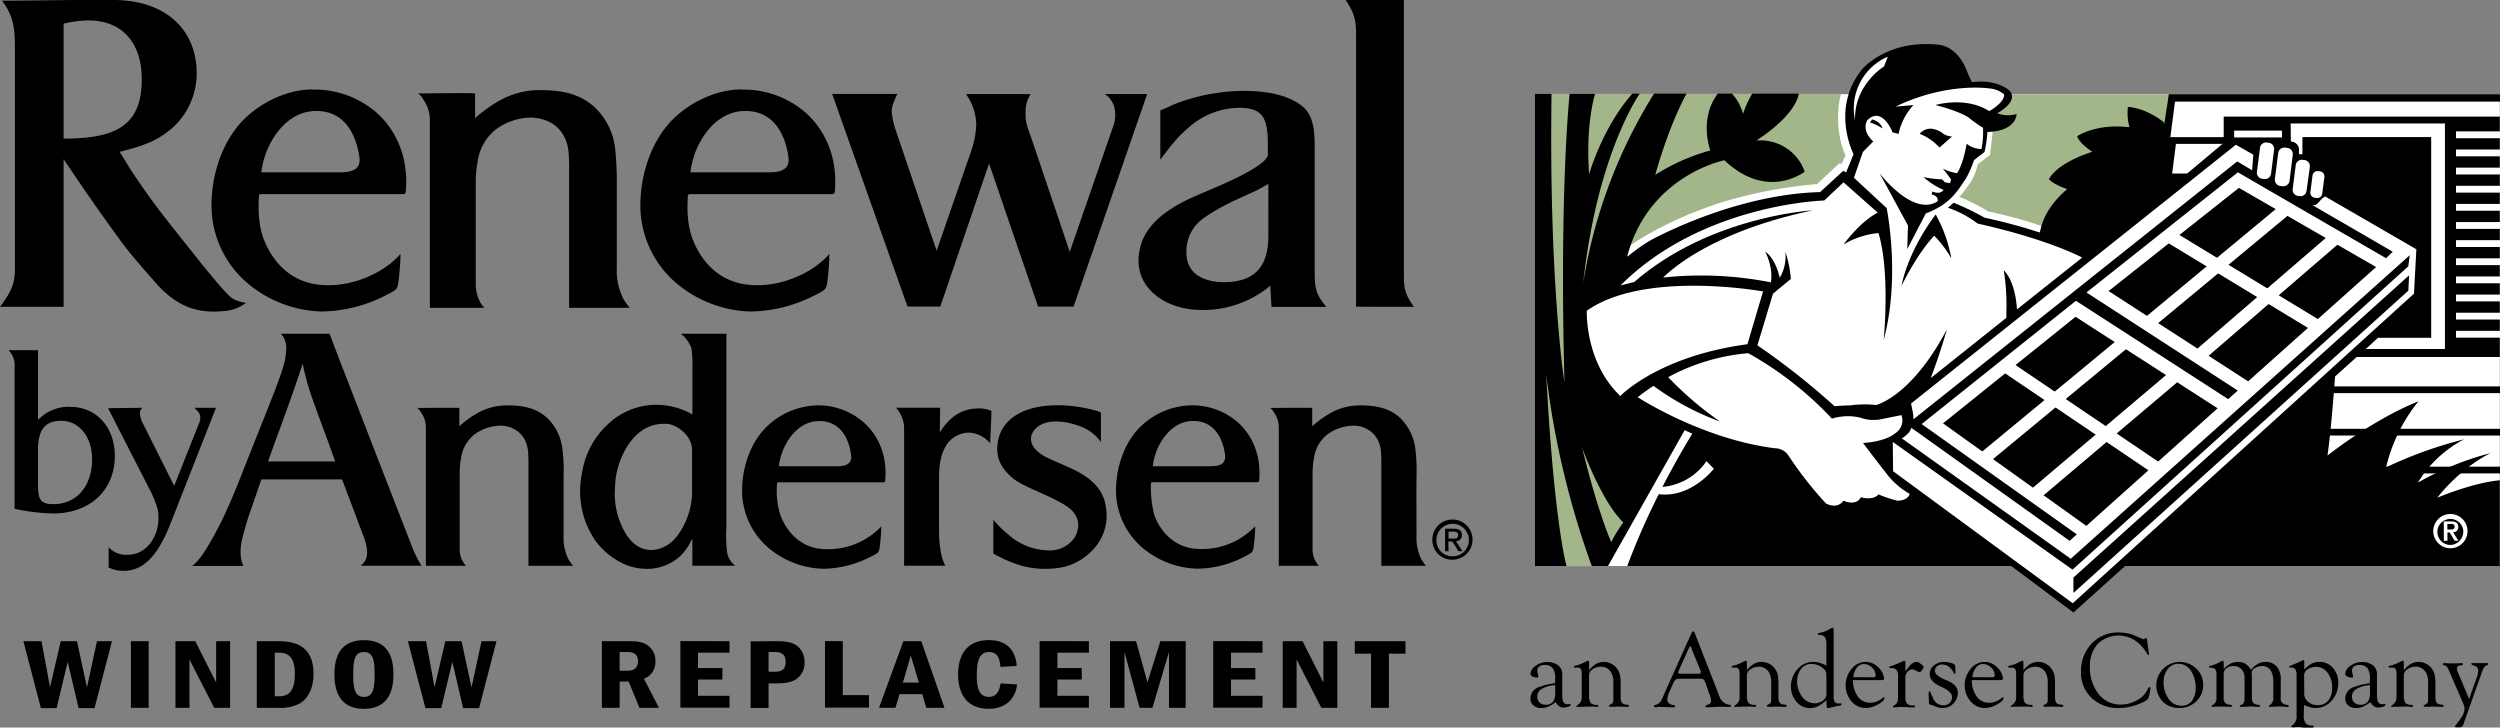
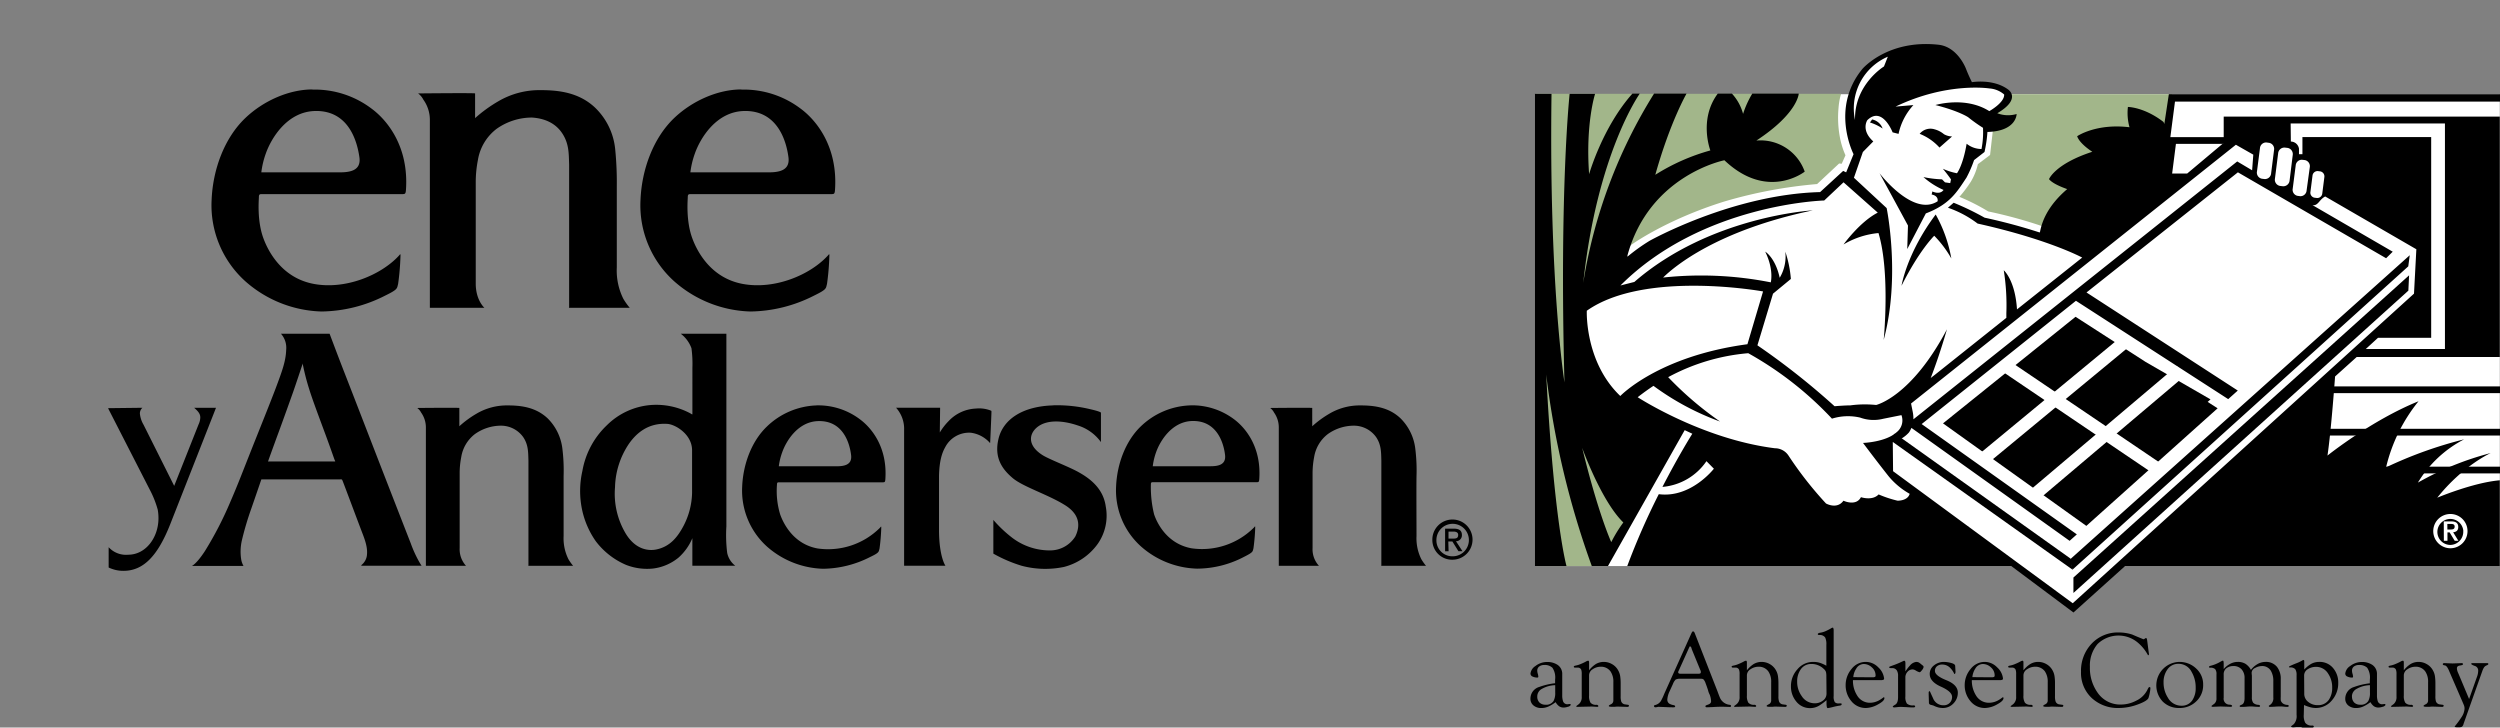
<svg xmlns="http://www.w3.org/2000/svg" id="ON_Artwork" data-name="ON / Artwork" viewBox="0 0 615.72 179.18">
  <rect x="0" y="0" width="615.72" height="179.18" fill="#808080" stroke="none" />
  <defs>
    <style>.cls-1{fill:#fff}.cls-2{fill:#a2b68a}</style>
  </defs>
  <path d="M615.67 139.41h-93.58l-11.87 10.35-13.29-10.35H378.02V23.2h78.23c.81-3 4.62-9.3 13.37-11s11.79 1.73 11.79 1.73l3.31 7.17a13.69 13.69 0 0 1 9.95 2.1h121Z" class="cls-1" />
-   <path d="m10.22 157.92 2.1 11.35 2.64-11.35h4l2.46 11.38 2.46-11.38h3.69l-4.29 16.49h-3.91l-2.7-11.4-2.73 11.4h-3.87l-4.31-16.49ZM36.61 157.92v16.4h-4.37v-16.4ZM48.1 157.92l5.13 10.18v-10.18h3.44v16.4h-3.92l-6.08-11.88v11.88h-3.46v-16.4ZM63.24 157.92h4.71c3.06 0 9.27 0 9.27 8.09 0 3.07-1.11 5.82-3.27 7.17a9.88 9.88 0 0 1-5.46 1.14h-5.25Zm4.43 13.57h.75c1.74 0 4.2-.17 4.2-5.53 0-5-2.43-5.21-4.2-5.21h-.75ZM96.89 166.13c0 3-.66 8.44-7.26 8.44-6.42 0-7.26-5.15-7.26-8.44s.76-8.46 7.26-8.46 7.26 5.04 7.26 8.46Zm-9.9 0c0 3.52.42 5.51 2.64 5.51s2.64-2 2.64-5.51-.36-5.53-2.64-5.53-2.64 1.96-2.64 5.53ZM104.93 157.92l2.1 11.35 2.64-11.35h4l2.46 11.38 2.46-11.38h3.69l-4.29 16.49h-3.92l-2.67-11.4-2.73 11.4h-3.89l-4.32-16.49ZM154.5 157.92c2 0 3.95 0 5.48 1.4a4.68 4.68 0 0 1 1.44 3.57 4.31 4.31 0 0 1-2.82 4.27l3.69 7.16h-4.8l-2.67-6.47h-2.21v6.47h-4.38v-16.4Zm-1.89 2.66v4.62h1.94c1.89 0 2.58-1 2.58-2.37 0-2.25-2-2.25-2.75-2.25ZM179.67 157.92v2.83h-7.76v3.78h6v2.83h-6v4h7.76v2.93h-12.1v-16.4ZM190.67 157.92c2.1 0 4.29 0 5.79 1.25a5 5 0 0 1 1.68 3.89 4.77 4.77 0 0 1-2.1 4.25c-1.5 1-4 1-5.19 1h-1.56v6.05h-4.42v-16.4Zm-1.38 2.66v4.86h1.38c1.53 0 2.82-.27 2.82-2.45 0-2.41-1.86-2.41-2.82-2.41ZM207.57 157.92v13.28h6.45v3.08h-10.83v-16.4ZM226.91 157.92l5.7 16.4h-4.47l-1-3.37h-5.6l-1 3.37h-4.05l6-16.4Zm-.6 10.2-2-6.69-1.94 6.69ZM250.49 168.56c-.33 3.32-2.61 6-7 6-6.08 0-7.53-4.7-7.53-8.44 0-3 .91-8.46 7.59-8.46 3 0 4.53 1.13 5.43 2.22a7.24 7.24 0 0 1 1.41 4.13l-4 .24c-.12-1.3-.3-3.66-2.82-3.66s-3 2.48-3 5.8c0 2.75.39 5.24 3 5.24 2.37 0 2.7-2.41 2.85-3.3ZM268.18 157.92v2.83h-7.76v3.78h6v2.83h-6v4h7.76v2.93h-12.14v-16.4ZM279.79 157.92l2.82 10.13 3.18-10.13h6.23v16.4h-4.11v-13.74l-4.08 13.74h-3.16l-3.72-13.74v13.74h-3.57v-16.4ZM310.94 157.92v2.83h-7.76v3.78h6v2.83h-6v4h7.76v2.93H298.8v-16.4ZM320.81 157.92l5.13 10.18v-10.18h3.42v16.4h-3.93l-6.09-11.88v11.88h-3.42v-16.4ZM346.15 157.92v3.07h-4.08v13.33h-4.4v-13.33h-4v-3.07ZM15.67 34.14c13.44 0 19.24-3.54 19.24-14.71 0-8.5-4.48-14.4-13.18-14.4a27.15 27.15 0 0 0-6.06.8Zm-12 31.62V11.5C3.67 6.58 3.15 3.74.51.16 3.43.2 17.67 0 17.67 0h9.84C41.1-.13 48.44 7.61 48.44 18a18.09 18.09 0 0 1-6.19 13.69c-3.43 2.79-5.67 3.86-12.78 5.71l2.63 4.26c5.8 8.78 8.33 11.7 17.82 23.66 2.11 2.53 4 4.91 5.8 6.78 1.45 1.6 2.24 2 4.88 2.52-2.19 1.4-3.27 1.93-7 2.1-6.18.27-10.54-2-14.76-6.49-2.76-3.18-7-7.84-9.78-11.82-4.65-6.41-7.02-9.74-13.39-19.21v36.36H0c2.89-3.85 3.69-5.71 3.69-9.83M221 23.13c-1 2.16-1.38 3.17-1.38 4.31a19.28 19.28 0 0 0 .88 4.31l10.18 30 8.51-24.55a23 23 0 0 0 1.25-6.34 13.36 13.36 0 0 0-2.54-7.7h15.94a8 8 0 0 0-1.26 4.44c0 1.93 0 2.59 1.36 6.22l9.53 28.21 10.7-30.94a8 8 0 0 0 .48-3.28 5.82 5.82 0 0 0-2.53-4.65h10.41L264.4 75.52h-8.73l-12.08-35.26-12 35.23h-8.09l-18.55-52.36ZM312.38 45.3l-2.62 1.46-5.09 2.35c-4 1.79-8.69 4.55-10.09 6.29a10 10 0 0 0-2.35 7.33c.13 4.37 3.85 6.76 9.2 6.76 7.47 0 10.95-3.72 10.95-11.36Zm-.13-10c0-6.29-1.36-8.75-7-8.75a19 19 0 0 0-12.2 4.6c-2.49 2.12-3.67 3.35-7.28 8.18V27.2c1.62-.66 2.8-1.23 3.55-1.57a48 48 0 0 1 16.93-3.25c5.46 0 9.95.9 13.06 2.8 3.35 1.91 4.48 4.72 4.48 10.66V66.7c0 4.25.28 5.85 2.89 8.88h-13.53l-.29-5.28a12.16 12.16 0 0 1-1.9 1.51 25.73 25.73 0 0 1-15 4.53c-8.84 0-15.55-5.17-15.55-12 0-6 3.35-11.46 14.05-16.07l6.72-2.91c5.84-2.58 10.76-5.38 11.07-7.12ZM333.99 75.55V9.11c0-4.16-.33-5.74-2.57-9.11h14.34v67.43c0 4 .34 5 2.45 8.13ZM9.36 110.88V119c0 4 .45 5.16 3.82 5.16 5.71 0 9.5-4.43 9.5-11.09 0-5.47-3.18-9.43-7.58-9.43-4.21 0-5.74 2.44-5.74 7.24m0-24.63v17.11c.55-.44 1-.87 1.44-1.19a10.29 10.29 0 0 1 6.48-1.97c6.44 0 11 5 11 12.09 0 8.43-6.14 14.17-15.18 14.17a48.83 48.83 0 0 1-9.51-1.15V90.52a5.35 5.35 0 0 0-1.49-4.27Z" />
  <path d="M35.08 100.43a1.85 1.85 0 0 0-.62 1.52 6.76 6.76 0 0 0 .89 2.65l7.55 15.07 6-15.13a4.31 4.31 0 0 0 .43-1.7c0-.77-.31-1.37-1.52-2.41h5.39L41.89 129.2c-3.11 7.83-6.63 11.39-11.49 11.39a8.27 8.27 0 0 1-3.64-.82v-5a5.78 5.78 0 0 0 4.82 1.85c4.31 0 7.45-4.22 7.45-9a11.86 11.86 0 0 0-.18-2.09 24.44 24.44 0 0 0-2-5l-10.24-20ZM357.77 132.65c.73 0 1.36 0 1.36-.91 0-.68-.62-.82-1.21-.82h-1.17v1.73Zm-1 3.12h-.86v-5.57h2.14c1.35 0 2 .48 2 1.58a1.45 1.45 0 0 1-1.46 1.52l1.6 2.45h-1l-1.49-2.4h-1Zm1 1.24a4 4 0 1 0-4-4 3.92 3.92 0 0 0 4 4m-5-4a4.95 4.95 0 1 1 5 4.84 4.85 4.85 0 0 1-5-4.84M66.13 113.66h16.18c.31 0 .29 0 .14-.31s-.79-2.28-2.3-6.36-3.27-8.75-4-11.16a56.65 56.65 0 0 1-1.57-6.08c0-.29 0-.28-.09 0s-1.78 5.34-2.3 6.81-2.28 6.4-3.44 9.55-2.63 7.2-2.67 7.36-.12.21.1.21m3-31.48h12s2.2 5.87 3.7 9.7 7.33 18.92 9.78 25.22 5.49 14.11 6.49 16.66a29.79 29.79 0 0 0 1.91 4.27c.5.9.77 1.28.77 1.28H89.07c-.15 0-.08-.17 0-.21a3.61 3.61 0 0 0 1.28-2.22c.17-1.38 0-2.73-1-5.32s-4.63-12.32-4.91-13-.15-.49-1.18-.51H64.62c-.27 0-.24-.05-.34.25s-1.67 4.89-2.41 7a74.46 74.46 0 0 0-2.33 7.9 12.43 12.43 0 0 0-.13 4.6 5 5 0 0 0 .56 1.56h-12.7s1.14-.48 3.22-3.69a86.69 86.69 0 0 0 6.18-11.95c1.87-4.31 2.86-6.95 4.91-12.13s5.25-13.09 6.54-16.57 2.27-6.06 2.36-8.84a5.21 5.21 0 0 0-1.28-4M102.79 100.48s10.34-.11 10.34 0v4.44c0 .17-.18.22 0 .06a24.72 24.72 0 0 1 4.15-3.05 14.68 14.68 0 0 1 7.73-2.08c3.31 0 6.95.43 9.88 3.2a12.58 12.58 0 0 1 3.63 7.56 44.09 44.09 0 0 1 .29 6.68v14.74a11.51 11.51 0 0 0 1.19 5.7 12.33 12.33 0 0 0 1.15 1.62h-11c-.11 0 0 0 0-.16v-25.76c-.07-2 0-3.86-1.28-5.76a6.72 6.72 0 0 0-5.47-2.83 11.08 11.08 0 0 0-6.41 2.05 8.87 8.87 0 0 0-3.39 5.67 20.48 20.48 0 0 0-.39 3.89v18.52a6.05 6.05 0 0 0 1.56 4.38h-9.88V105.2a6.32 6.32 0 0 0-1.18-3.6 3.24 3.24 0 0 0-.94-1.11M103.01 23.01s14-.15 14 0v6c0 .19-.23.29 0 .08a34.55 34.55 0 0 1 5.66-4.11 20 20 0 0 1 10.5-2.78c4.5 0 9.46.59 13.42 4.34a16.45 16.45 0 0 1 4.93 10.27 82 82 0 0 1 .39 9.07s0 15.31 0 20a15.57 15.57 0 0 0 1.62 7.73 16.91 16.91 0 0 0 1.56 2.19h-14.92c-.15 0 0 0 0-.2v-35c-.09-2.75 0-5.23-1.73-7.81s-4.45-3.64-7.43-3.84a15.09 15.09 0 0 0-8.7 2.78 12.09 12.09 0 0 0-4.61 7.7 28.48 28.48 0 0 0-.53 5.28v25.15c0 4.07 2.12 5.94 2.12 5.94h-13.42V29.43a8.5 8.5 0 0 0-1.6-4.88 4.43 4.43 0 0 0-1.28-1.53M312.86 100.48s10.34-.11 10.33 0 0 4.27 0 4.44-.18.22 0 .06a24.72 24.72 0 0 1 4.15-3.05 14.67 14.67 0 0 1 7.72-2.08c3.32 0 7 .43 9.89 3.2a12.58 12.58 0 0 1 3.63 7.56 42.78 42.78 0 0 1 .29 6.68c-.05 3.14 0 11.28 0 14.74a11.51 11.51 0 0 0 1.19 5.7 12.33 12.33 0 0 0 1.15 1.62h-11c-.11 0 0 0 0-.16v-25.76c-.06-2 0-3.86-1.28-5.76a6.72 6.72 0 0 0-5.47-2.83 11.08 11.08 0 0 0-6.41 2.05 8.91 8.91 0 0 0-3.39 5.67 21.48 21.48 0 0 0-.39 3.89v18.52a6 6 0 0 0 1.57 4.38h-9.89V105.2a6.32 6.32 0 0 0-1.17-3.6 3.24 3.24 0 0 0-.94-1.11M170.45 110.9c0-3.92-4.09-6.37-6.08-6.5-4.82-.32-7.73 2.41-9.48 4.91a20 20 0 0 0-3.42 10.7 19.15 19.15 0 0 0 2.6 11.34c2.56 4.27 5.94 4.29 7.46 4 3.42-.66 5.32-3 6.84-5.88a18.36 18.36 0 0 0 2.08-8.05Zm-2.78-28.7h11.23v47.42a35.33 35.33 0 0 0 .2 6.56 5.33 5.33 0 0 0 2 3.16h-10.58v-6.79a13.26 13.26 0 0 1-3.37 4.75 12.21 12.21 0 0 1-6.46 2.74 14.23 14.23 0 0 1-6.51-.92 18.46 18.46 0 0 1-7.43-5.8 21.16 21.16 0 0 1-3.36-7.64 22.31 22.31 0 0 1 .05-9.71 20.34 20.34 0 0 1 6-11.21 17.31 17.31 0 0 1 10.74-5 17.8 17.8 0 0 1 9.89 2.07c.59.43.46.09.46.09V90.61a28.69 28.69 0 0 0-.23-4.84 7.86 7.86 0 0 0-2.63-3.57M191.81 114.84h14.1c1.74 0 4-.19 3.71-2.72s-1.74-8.59-8.11-8.41c-5 .14-7.89 4.9-8.88 7.73a16.2 16.2 0 0 0-.82 3.4m9.27-15a17.05 17.05 0 0 1 10.74 3.45c3 2.23 6.73 7 6.24 14.64-.05.86-.17.86-.78.86h-25.47c-.35 0-.45.13-.45.56a19.91 19.91 0 0 0 .79 7.36c.91 2.53 3.44 7.32 9.22 8.37a18.09 18.09 0 0 0 15.35-5.09c.26-.29.35-.53.32.1a48.42 48.42 0 0 1-.42 5c-.23.82 0 1-2.33 2.1a26.09 26.09 0 0 1-11.57 2.89 21.79 21.79 0 0 1-13.8-5.45 18.56 18.56 0 0 1-6.13-14.78c.22-5.49 2.3-11.16 6.07-14.78a18.47 18.47 0 0 1 12.22-5.22M170.01 42.45h19.13c2.37 0 5.49-.26 5.05-3.69s-2.38-11.67-11-11.42c-6.79.2-10.71 6.66-12.06 10.49a21.25 21.25 0 0 0-1.1 4.62m12.58-20.38a23.17 23.17 0 0 1 14.58 4.69c4.06 3 9.14 9.53 8.47 19.89-.07 1.16-.22 1.16-1.06 1.16h-34.59c-.49 0-.62.18-.62.76s-.49 5.65 1.07 10c1.24 3.44 4.67 9.94 12.53 11.37s16.5-2.24 20.82-6.91c.37-.39.5-.72.45.13a62.72 62.72 0 0 1-.58 6.78c-.31 1.11 0 1.31-3.16 2.85a35.38 35.38 0 0 1-15.7 3.93 29.57 29.57 0 0 1-18.74-7.41 25.18 25.18 0 0 1-8.33-20.11c.31-7.46 3.13-15.16 8.24-20.08 4.56-4.36 10.89-7.09 16.6-7.09M64.38 42.45h19.14c2.36 0 5.48-.26 5-3.69s-2.38-11.67-11-11.42c-6.79.2-10.71 6.66-12.06 10.49a21.25 21.25 0 0 0-1.1 4.62m12.58-20.38a23.17 23.17 0 0 1 14.58 4.69c4.06 3 9.15 9.53 8.47 19.89-.07 1.16-.22 1.16-1.06 1.16H64.38c-.49 0-.62.18-.62.76s-.49 5.65 1.07 10c1.24 3.44 4.68 9.94 12.53 11.37s16.49-2.24 20.83-6.91c.36-.39.49-.72.44.13a62.72 62.72 0 0 1-.58 6.78c-.31 1.11 0 1.31-3.16 2.85a35.34 35.34 0 0 1-15.7 3.93 29.55 29.55 0 0 1-18.73-7.41 25.19 25.19 0 0 1-8.34-20.11c.31-7.46 3.13-15.16 8.25-20.08 4.55-4.36 10.88-7.09 16.59-7.09M283.91 114.83H298c1.74 0 4-.19 3.72-2.73s-1.75-8.59-8.12-8.41c-5 .15-7.89 4.91-8.88 7.72a15.91 15.91 0 0 0-.81 3.42m9.27-15a17.14 17.14 0 0 1 10.74 3.42c3 2.23 6.73 7 6.23 14.65-.05.86-.16.86-.79.86h-25.45c-.36 0-.46.12-.46.55a27.77 27.77 0 0 0 .79 7.36c.86 2.56 3.44 7.32 9.23 8.37a18.07 18.07 0 0 0 15.34-5.09c.27-.29.36-.53.33.1a48.32 48.32 0 0 1-.43 5c-.23.82 0 .93-2.33 2.1a25 25 0 0 1-11.56 2.9 21.74 21.74 0 0 1-13.8-5.46 18.55 18.55 0 0 1-6.14-14.78c.23-5.49 2.31-11.16 6.07-14.78a18.44 18.44 0 0 1 12.23-5.19M220.72 100.42h10.82l-.08 6.1a14.86 14.86 0 0 1 2.26-2.9 9.77 9.77 0 0 1 6.68-3 7.82 7.82 0 0 1 3.7.53c.1.07.08.11.08.46s-.29 7.08-.31 7.31 0 .26-.21 0a7.62 7.62 0 0 0-4.52-2.34 6.62 6.62 0 0 0-6.35 3.57c-.75 1.32-1.46 3.33-1.52 7.14v13.58c.07 6.38 1.58 8.46 1.58 8.46h-10.18v-33.4a7.73 7.73 0 0 0-2-5.53M259.38 99.82a34.93 34.93 0 0 1 9 .93c3 .68 2.77.92 2.77.92v7.21a11.06 11.06 0 0 0-5.66-4.08c-3.55-1.22-7.51-1.54-9.94.33-2.1 1.62-2.61 4.49 1.12 6.9 1.49 1 6.45 2.86 8.87 4.2s6.15 3.77 6.79 8.49a12.11 12.11 0 0 1-2 9.27 14.74 14.74 0 0 1-8.28 5.64 22.59 22.59 0 0 1-10.4-.28 34.28 34.28 0 0 1-7-3v-8.3a31.39 31.39 0 0 0 4.8 4.51 15.3 15.3 0 0 0 9.28 3 7.31 7.31 0 0 0 6.11-3.44c.88-1.81 1.71-5-2.42-7.63s-10.43-4.57-13-6.74-4.64-5-3.49-9.72 5.86-8 13.58-8.19M383.01 167.32a4.26 4.26 0 0 0-.67-2.86 2.69 2.69 0 0 0-2-.68 2 2 0 0 0-1.24.36 1.25 1.25 0 0 0-.49 1.09 2.89 2.89 0 0 0 .13.72 2.89 2.89 0 0 1 .13.72c0 .14-.09.21-.26.21a2.79 2.79 0 0 1-1.12-.24.8.8 0 0 1-.55-.75 2.56 2.56 0 0 1 1.21-1.85 4.63 4.63 0 0 1 2.85-1 4.55 4.55 0 0 1 2.6.7 2.67 2.67 0 0 1 1.16 2.33v5.13a4.62 4.62 0 0 0 .18 1.45 1.11 1.11 0 0 0 1.1.8l.59-.07c.15 0 .22.08.22.26a1.1 1.1 0 0 1-.73.44 3.47 3.47 0 0 1-1 .18 1.92 1.92 0 0 1-1.14-.33 3.2 3.2 0 0 1-.85-1 8.77 8.77 0 0 1-1.73 1.06 4.28 4.28 0 0 1-1.79.39 2.92 2.92 0 0 1-1.91-.62 2.11 2.11 0 0 1-.77-1.74 3 3 0 0 1 2.19-2.84 16.74 16.74 0 0 1 3.88-.91Zm-4.4 4.25a2 2 0 0 0 .54 1.45 2 2 0 0 0 1.47.54 2.12 2.12 0 0 0 2-.91 4.12 4.12 0 0 0 .41-2.07v-1.83a7.06 7.06 0 0 0-3.44 1 2.11 2.11 0 0 0-.98 1.82ZM395.01 163.02a4 4 0 0 1 2 .54 3.85 3.85 0 0 1 1.49 1.48 4.13 4.13 0 0 1 .53 1.47 12.19 12.19 0 0 1 .12 1.83v3.11a4.22 4.22 0 0 0 .13 1.29 1.15 1.15 0 0 0 1 .75l.56.08c.22 0 .33.1.35.21s-.1.32-.29.32l-2.61-.08-.66.06h-.55c-.55 0-.83-.06-.85-.19s.19-.27.56-.45a1 1 0 0 0 .56-.94v-4.48a4.42 4.42 0 0 0-.7-2.66 2.87 2.87 0 0 0-2.49-1.15 3.41 3.41 0 0 0-1.87.6 1.78 1.78 0 0 0-.92 1.51v5a3.15 3.15 0 0 0 .36 1.75 1.75 1.75 0 0 0 1.5.51.5.5 0 0 1 .32.13l.11.14q0 .24-.3.24l-1.29-.08-3.58.08c-.19 0-.29-.06-.29-.18l.67-.51a2.2 2.2 0 0 0 .69-1.8v-5.56a3.09 3.09 0 0 0-.13-1.12.91.91 0 0 0-.94-.49h-.56c-.2 0-.31-.07-.32-.22s.16-.23.48-.29a5.81 5.81 0 0 0 1.24-.39 12.17 12.17 0 0 0 1.5-.73l.3-.08q.24 0 .24.42v1.94a7 7 0 0 1 1.58-1.48 3.8 3.8 0 0 1 2.06-.58ZM420.67 169.98c-.25-.76-.45-1.31-.59-1.67a2.67 2.67 0 0 0-.55-1 1 1 0 0 0-.55-.14h-5.1a2.46 2.46 0 0 0-1.17.19 3 3 0 0 0-.68 1.08l-.83 1.82a5.59 5.59 0 0 0-.56 2 1.2 1.2 0 0 0 .43 1 2.93 2.93 0 0 0 1.09.4c.27.05.41.16.41.32s-.13.22-.38.22c-.43 0-1.14 0-2.14-.06l-1.61-.06-.62.12q-.45 0-.45-.27t.21-.27a2.36 2.36 0 0 0 1.47-1 14.32 14.32 0 0 0 .84-1.79l6.73-15c.14-.26.26-.38.35-.38s.29.12.4.38l5.63 14.4c.36 1 .59 1.54.67 1.72a2.94 2.94 0 0 0 2.28 1.59c.25 0 .38.13.38.29s-.09.24-.27.24l-1.74-.05c-.47 0-1.22 0-2.27.07l-1.67.07c-.24 0-.35-.09-.35-.27s.23-.24.69-.41.7-.43.7-.8a4.94 4.94 0 0 0-.35-1.65 4.13 4.13 0 0 1-.4-1.09Zm-4-10.07c-.05-.2-.1-.34-.13-.43s-.19-.29-.3-.29-.1.07-.2.24l-2.56 5.68a.94.94 0 0 0-.16.48c0 .24.22.35.65.35h4.26c.43 0 .65-.1.65-.29a1.28 1.28 0 0 0 0-.33q0-.1-.09-.24ZM433.88 163.02a4.09 4.09 0 0 1 2 .54 3.92 3.92 0 0 1 1.49 1.48 4.11 4.11 0 0 1 .52 1.47 12.19 12.19 0 0 1 .12 1.83v3.11a3.85 3.85 0 0 0 .14 1.29 1.13 1.13 0 0 0 1 .75l.57.08c.21 0 .32.1.34.21s-.1.32-.29.32l-2.61-.08-.65.06h-.55c-.56 0-.84-.06-.86-.19s.19-.27.56-.45a1 1 0 0 0 .56-.94v-4.48a4.42 4.42 0 0 0-.7-2.66 2.85 2.85 0 0 0-2.49-1.15 3.41 3.41 0 0 0-1.87.6 1.78 1.78 0 0 0-.92 1.51v5a3.15 3.15 0 0 0 .36 1.75 1.78 1.78 0 0 0 1.5.51.55.55 0 0 1 .33.13l.1.14c0 .16-.1.24-.29.24l-1.3-.08-3.57.08q-.3 0-.3-.18c.23-.17.46-.34.67-.51a2.18 2.18 0 0 0 .7-1.8v-5.56a3 3 0 0 0-.14-1.12.89.89 0 0 0-.93-.49h-.57c-.19 0-.3-.07-.32-.22s.16-.23.48-.29a5.81 5.81 0 0 0 1.24-.39 12.29 12.29 0 0 0 1.51-.73l.29-.08q.24 0 .24.42v1.94a7 7 0 0 1 1.58-1.48 3.82 3.82 0 0 1 2.06-.58ZM445.87 174.4a4.25 4.25 0 0 1-3.45-1.6 5.71 5.71 0 0 1-1.33-3.79 6.11 6.11 0 0 1 1.6-4.18 5 5 0 0 1 3.93-1.81 5.44 5.44 0 0 1 1.61.23 9.15 9.15 0 0 1 1.58.71v-5.18a3.79 3.79 0 0 0-.29-1.77 1.58 1.58 0 0 0-1.47-.61c-.23 0-.35-.08-.35-.22s.2-.29.59-.35a4.92 4.92 0 0 0 1.27-.36 11.49 11.49 0 0 0 1.57-.82l.27-.08q.13 0 .21.51v16.36a2.55 2.55 0 0 0 .28 1.49 1.24 1.24 0 0 0 1 .31h.32c.2 0 .32 0 .38.13 0 .24-.16.37-.46.41a16.32 16.32 0 0 0-1.63.33 12.88 12.88 0 0 1-1.33.29c-.13 0-.21-.11-.25-.31a3.85 3.85 0 0 1-.07-.85v-.8a13.75 13.75 0 0 1-1.8 1.34 4.27 4.27 0 0 1-2.18.62Zm3.94-7.87a4.31 4.31 0 0 0-.09-1 1.62 1.62 0 0 0-.5-.74 4.33 4.33 0 0 0-3.09-1.26 3.07 3.07 0 0 0-2.66 1.37 5.09 5.09 0 0 0-.85 3 6 6 0 0 0 1.12 3.54 3.77 3.77 0 0 0 3.17 1.77 3.2 3.2 0 0 0 2-.62 2.1 2.1 0 0 0 .94-1.77ZM460.67 173.08a4.74 4.74 0 0 0 2.25-.67 8.26 8.26 0 0 0 1-.69c.12 0 .19.07.19.21 0 .5-.55 1-1.64 1.59a6.38 6.38 0 0 1-2.87.85 4.51 4.51 0 0 1-3.64-1.69 6 6 0 0 1-1.4-3.94 6.1 6.1 0 0 1 1.43-3.95 4.41 4.41 0 0 1 3.56-1.77 4.29 4.29 0 0 1 3.06 1.35 4.38 4.38 0 0 1 1.42 2.71.33.33 0 0 1-.22.36 2 2 0 0 1-.64.07h-6.81a6.75 6.75 0 0 0 1 3.73 3.64 3.64 0 0 0 3.31 1.84Zm.2-6.27h.3a1.65 1.65 0 0 0 .57-.08.33.33 0 0 0 .19-.35 2.58 2.58 0 0 0-.9-2 2.87 2.87 0 0 0-2-.84 2.15 2.15 0 0 0-1.83 1.08 4.62 4.62 0 0 0-.76 2.15ZM471.95 163.02a1.47 1.47 0 0 1 .67.16 4.19 4.19 0 0 1 .56.43l.3.24a.7.7 0 0 1 .29.38 1.59 1.59 0 0 1-.39.79c-.26.35-.46.53-.6.55a3.33 3.33 0 0 1-1-.46 1.56 1.56 0 0 0-.7-.24 1.63 1.63 0 0 0-1.3.61 2 2 0 0 0-.51 1.39v4.68a2.8 2.8 0 0 0 .38 1.73 2.14 2.14 0 0 0 1.6.45c.29 0 .43.08.43.23s-.13.27-.4.27-.91 0-1.72-.07l-1.29-.06c-.26 0-.6 0-1 .06l-.7.07c-.27 0-.4-.09-.4-.27a5 5 0 0 1 .65-.44c.44-.28.65-.89.65-1.84v-5.17a2.52 2.52 0 0 0-.29-1.37 1.32 1.32 0 0 0-1.2-.59h-.22c-.32 0-.48-.08-.48-.22s.26-.2.78-.4a23.07 23.07 0 0 0 2.6-1.08.85.85 0 0 1 .32-.11.22.22 0 0 1 .22.12 1.71 1.71 0 0 1 .08.34v2.18a8.8 8.8 0 0 1 1.12-1.47 2.41 2.41 0 0 1 1.55-.89ZM478.75 163.02a7.16 7.16 0 0 1 1.79.26c.65.17 1 .41 1 .74l.08 1.39c0 .39-.1.59-.29.59a4.93 4.93 0 0 0-1.1-1.58 2.67 2.67 0 0 0-1.91-.75 1.91 1.91 0 0 0-1.26.41 1.43 1.43 0 0 0-.51 1.17q0 1.15 2.82 2.28t2.82 3.06a3.73 3.73 0 0 1-1.07 2.65 3.52 3.52 0 0 1-2.63 1.13 5 5 0 0 1-1-.11 6.24 6.24 0 0 1-1.35-.51l-.69-.18a.52.52 0 0 1-.38-.54l-.06-1.94v-.55c0-.21.13-.3.29-.3q.38.86.78 1.71a2.69 2.69 0 0 0 2.6 1.75 2 2 0 0 0 2.09-2.07c0-.86-.91-1.7-2.75-2.52s-2.75-1.86-2.75-3.11a2.6 2.6 0 0 1 1.07-2.14 3.82 3.82 0 0 1 2.41-.84ZM490 173.08a4.74 4.74 0 0 0 2.25-.67 8.26 8.26 0 0 0 1-.69c.12 0 .19.07.19.21 0 .5-.55 1-1.64 1.59a6.38 6.38 0 0 1-2.87.85 4.51 4.51 0 0 1-3.64-1.69 6 6 0 0 1-1.41-3.94 6.11 6.11 0 0 1 1.44-3.95 4.41 4.41 0 0 1 3.56-1.77 4.25 4.25 0 0 1 3 1.35 4.34 4.34 0 0 1 1.43 2.71.33.33 0 0 1-.22.36 2 2 0 0 1-.64.07h-6.81a6.83 6.83 0 0 0 1 3.73 3.67 3.67 0 0 0 3.36 1.84Zm.2-6.27h.3a1.65 1.65 0 0 0 .57-.08.34.34 0 0 0 .19-.35 2.58 2.58 0 0 0-.9-2 2.87 2.87 0 0 0-2-.84 2.17 2.17 0 0 0-1.84 1.08 4.72 4.72 0 0 0-.75 2.15ZM501.99 163.02a4 4 0 0 1 2 .54 3.85 3.85 0 0 1 1.49 1.48 4.11 4.11 0 0 1 .52 1.47 11 11 0 0 1 .12 1.83v3.11a4.13 4.13 0 0 0 .14 1.29 1.13 1.13 0 0 0 1 .75l.57.08c.21 0 .33.1.35.21s-.1.32-.3.32l-2.61-.08-.65.06h-.55c-.55 0-.83-.06-.85-.19s.18-.27.55-.45a1 1 0 0 0 .56-.94v-4.48a4.5 4.5 0 0 0-.69-2.66 2.88 2.88 0 0 0-2.5-1.15 3.41 3.41 0 0 0-1.86.6 1.77 1.77 0 0 0-.93 1.51v5a3.05 3.05 0 0 0 .37 1.75 1.74 1.74 0 0 0 1.49.51.5.5 0 0 1 .33.13l.11.14q0 .24-.3.24l-1.29-.08-3.58.08q-.3 0-.3-.18c.24-.17.46-.34.67-.51a2.18 2.18 0 0 0 .7-1.8v-5.56a3.09 3.09 0 0 0-.13-1.12.92.92 0 0 0-.94-.49h-.56c-.2 0-.31-.07-.33-.22s.16-.23.49-.29a6 6 0 0 0 1.24-.39 12.91 12.91 0 0 0 1.5-.73l.29-.08q.24 0 .24.42v1.94a7.06 7.06 0 0 1 1.59-1.48 3.76 3.76 0 0 1 2.05-.58ZM529.22 160.79l.05.26q0 .33-.24.33a10.5 10.5 0 0 0-2.74-3.3 7.4 7.4 0 0 0-9.69.54 8.11 8.11 0 0 0-1.88 5.61 10.48 10.48 0 0 0 1.91 6.39 6.74 6.74 0 0 0 5.74 2.9 8.12 8.12 0 0 0 3.73-.94 5.85 5.85 0 0 0 2.77-2.67 4.16 4.16 0 0 1 .24-.47c.09-.15.19-.23.29-.23s.22.13.22.16a6.32 6.32 0 0 1-.14 1.16 8.64 8.64 0 0 1-.29 1.21c-.07.53-.93 1.11-2.58 1.72a13.54 13.54 0 0 1-4.72.91 9.45 9.45 0 0 1-6.65-2.39 8.44 8.44 0 0 1-2.71-6.52 9.67 9.67 0 0 1 2.6-6.92 8.84 8.84 0 0 1 6.76-2.77 10.85 10.85 0 0 1 3.25.51c.91.4 1.83.78 2.76 1.16a.64.64 0 0 0 .34-.15.57.57 0 0 1 .31-.15c.12 0 .21.19.26.51ZM536.73 163.02a5.9 5.9 0 0 1 4.14 1.61 5.24 5.24 0 0 1 1.74 4 5.45 5.45 0 0 1-1.69 4.1 5.79 5.79 0 0 1-4.19 1.64 5.57 5.57 0 0 1-4.06-1.57 5.79 5.79 0 0 1 4.09-9.78Zm.52 10.79a3.07 3.07 0 0 0 2.71-1.37 5.29 5.29 0 0 0 .81-3.06 7.46 7.46 0 0 0-1-3.89 3.58 3.58 0 0 0-3.23-2 3.21 3.21 0 0 0-2.77 1.45 5.24 5.24 0 0 0-.91 3.11 6.88 6.88 0 0 0 1.07 3.79 3.8 3.8 0 0 0 3.32 1.97ZM551.13 163.02a3.59 3.59 0 0 1 1.9.47 4.12 4.12 0 0 1 1.35 1.49 5.43 5.43 0 0 1 1.56-1.39 3.93 3.93 0 0 1 2-.57 3.46 3.46 0 0 1 2.87 1.24 4.7 4.7 0 0 1 .91 3.05v4.24a8.12 8.12 0 0 0 0 .93 1.07 1.07 0 0 0 .23.46 1.4 1.4 0 0 0 .61.49 2 2 0 0 0 .79.18c.2 0 .31.08.33.22s-.09.27-.25.27-.49 0-.88-.05-.69-.06-.89-.06-.8 0-1.48.06l-1.09.05a.31.31 0 0 1-.32-.18v-.09a4.19 4.19 0 0 0 .54-.4 2 2 0 0 0 .58-1.66v-4a4.85 4.85 0 0 0-.59-2.54 2.47 2.47 0 0 0-2.25-1.19 3.46 3.46 0 0 0-1.64.47 1.37 1.37 0 0 0-.86 1.15q0 .21.06.75v5.31a2.22 2.22 0 0 0 .32 1.36 1.9 1.9 0 0 0 1.29.51c.27.06.4.14.4.24a.24.24 0 0 1-.26.27l-1-.05-.75-.06c-.3 0-.75 0-1.34.06s-1 .05-1.34.05-.3-.07-.32-.21.2-.18.6-.39.6-.74.6-1.6v-4.87a3.12 3.12 0 0 0-.73-2.18 2.62 2.62 0 0 0-2.06-.81 2.72 2.72 0 0 0-1.76.6 1.91 1.91 0 0 0-.59 1.56v5.65a1.45 1.45 0 0 0 1.39 1.7c.43 0 .66.15.68.29s-.12.24-.35.24l-2.58-.08-1.83.08c-.21 0-.32-.07-.32-.21a5.38 5.38 0 0 1 .62-.48 1.63 1.63 0 0 0 .61-1.4v-5.88a1.91 1.91 0 0 0-.33-1.32 1.7 1.7 0 0 0-1.22-.34c-.19 0-.29-.06-.29-.19a.21.21 0 0 1 .13-.18l.19-.09a8.78 8.78 0 0 0 2.47-1l.36-.19a.54.54 0 0 1 .28-.09c.13 0 .19.29.19.8v1.28a5.36 5.36 0 0 1 1.57-1.28 3.91 3.91 0 0 1 1.89-.49ZM571.18 163.02a4.26 4.26 0 0 1 3.41 1.49 5.44 5.44 0 0 1 1.29 3.69 6.38 6.38 0 0 1-1.54 4.27 5.12 5.12 0 0 1-5.4 1.7 11.16 11.16 0 0 1-1.49-.53l-.06 2.44a3.76 3.76 0 0 0 .35 1.91 1.89 1.89 0 0 0 1.72.7c.23 0 .37.07.4.22s-.12.27-.37.27h-2.45a1.2 1.2 0 0 0-.4-.11h-.91c-.41 0-.71.06-.91.06-.38 0-.56-.08-.56-.25l.67-.53a2.9 2.9 0 0 0 .69-2.28v-9.8a2.53 2.53 0 0 0-.32-1.45 1.57 1.57 0 0 0-1.29-.43c-.17 0-.26-.05-.26-.16s.52-.35 1.57-.78a10.35 10.35 0 0 0 1.73-.8l.19-.11c.18 0 .27.12.27.35v2a7.84 7.84 0 0 1 1.65-1.35 4 4 0 0 1 2.02-.52Zm-3.67 7.81a2.48 2.48 0 0 0 1 2.06 3.6 3.6 0 0 0 2.31.78 3.15 3.15 0 0 0 2.74-1.31 5.13 5.13 0 0 0 .83-3 6 6 0 0 0-1-3.46 3.43 3.43 0 0 0-3-1.66 3.66 3.66 0 0 0-2 .57 1.8 1.8 0 0 0-.91 1.6ZM583.67 167.32a4.33 4.33 0 0 0-.66-2.86 2.72 2.72 0 0 0-2-.68 2.06 2.06 0 0 0-1.25.36 1.25 1.25 0 0 0-.49 1.09 2.89 2.89 0 0 0 .13.72 2.89 2.89 0 0 1 .13.72c0 .14-.08.21-.26.21a2.71 2.71 0 0 1-1.11-.24.79.79 0 0 1-.55-.75 2.54 2.54 0 0 1 1.2-1.85 4.63 4.63 0 0 1 2.85-1 4.55 4.55 0 0 1 2.6.7 2.67 2.67 0 0 1 1.16 2.33v5.13a4.62 4.62 0 0 0 .18 1.45 1.11 1.11 0 0 0 1.1.8l.59-.07c.15 0 .22.08.22.26a1.1 1.1 0 0 1-.72.44 3.59 3.59 0 0 1-1 .18 2 2 0 0 1-1.14-.33 3.18 3.18 0 0 1-.84-1 9.12 9.12 0 0 1-1.74 1.06 4.28 4.28 0 0 1-1.79.39 2.94 2.94 0 0 1-1.91-.62 2.1 2.1 0 0 1-.76-1.74 3 3 0 0 1 2.16-2.82 16.74 16.74 0 0 1 3.88-.91Zm-4.4 4.25a2 2 0 0 0 .54 1.45 2 2 0 0 0 1.47.54 2.12 2.12 0 0 0 2-.91 4.12 4.12 0 0 0 .41-2.07v-1.83a7.06 7.06 0 0 0-3.44 1 2.11 2.11 0 0 0-1 1.82ZM595.67 163.02a4 4 0 0 1 2 .54 3.79 3.79 0 0 1 1.49 1.48 4.13 4.13 0 0 1 .53 1.47 12.19 12.19 0 0 1 .12 1.83v3.11a4.22 4.22 0 0 0 .13 1.29 1.15 1.15 0 0 0 1 .75l.56.08c.22 0 .33.1.35.21s-.1.32-.29.32l-2.61-.08-.66.06h-.54c-.56 0-.84-.06-.86-.19s.19-.27.56-.45a1 1 0 0 0 .56-.94v-4.48a4.42 4.42 0 0 0-.7-2.66 2.85 2.85 0 0 0-2.49-1.15 3.41 3.41 0 0 0-1.87.6 1.78 1.78 0 0 0-.92 1.51v5a3.15 3.15 0 0 0 .36 1.75 1.76 1.76 0 0 0 1.5.51.5.5 0 0 1 .32.13l.11.14q0 .24-.3.24l-1.29-.08-3.57.08q-.3 0-.3-.18l.67-.51a2.21 2.21 0 0 0 .7-1.8v-5.56a3 3 0 0 0-.14-1.12.91.91 0 0 0-.94-.49h-.56c-.19 0-.3-.07-.32-.22s.16-.23.48-.29a5.81 5.81 0 0 0 1.24-.39 12.17 12.17 0 0 0 1.5-.73l.3-.08q.24 0 .24.42v1.94a7 7 0 0 1 1.58-1.48 3.8 3.8 0 0 1 2.06-.58ZM610.03 166.75a4.47 4.47 0 0 0 .32-1.64 1.15 1.15 0 0 0-.85-1.1c-.57-.21-.86-.38-.86-.51s.11-.18.27-.18h3.67q.27 0 .27.24c0 .09-.13.19-.4.31a1.51 1.51 0 0 0-.61.43 3.78 3.78 0 0 0-.44.87l-4.65 13.09a1.34 1.34 0 0 1-.4.73 2 2 0 0 1-.88.13h-.19c-.48 0-.73-.06-.73-.19a22 22 0 0 0 1.71-2.33 4.11 4.11 0 0 0 .73-2.1 2.22 2.22 0 0 0-.2-.92c-.13-.32-.23-.53-.28-.66l-3.3-7.62c-.37-.91-.73-1.38-1.07-1.42s-.51-.13-.51-.3.13-.26.4-.26l2 .08 2.23-.08c.22 0 .33.08.35.24s-.25.28-.75.35-.75.29-.75.67a2.4 2.4 0 0 0 .14.75c0 .07.11.3.29.7l2.57 6.13Z" />
  <path d="M453.43 23.11h-75.07l.05 116.3h17.49l6.4-13.42-12.93-37.52V73.78l12.3-13.41s8.45-6.2 23.07-10.76a114.93 114.93 0 0 1 22.79-4.28l5.43-5.07.63.07.93-2.09a19.4 19.4 0 0 1-1.46-4.91 26.17 26.17 0 0 1-.25-6.77 17 17 0 0 1 .62-3.45ZM494.36 23.2h40.59l-1.59 11.4 2.17.53-1.68 8.4 3.49 1.81-17.59 14.35-17-4.06a114.93 114.93 0 0 0-13.08-3.56 51.08 51.08 0 0 0-7.09-3.59 30.45 30.45 0 0 0 2.83-3.76 14.88 14.88 0 0 0 1.72-4.29l3-2.26 1-8.78.16-1.78a20.8 20.8 0 0 0 2.41-2 9.24 9.24 0 0 0 .66-2.41Z" class="cls-2" />
  <path d="M615.72 25.03V23.2h-81.56l-1.11 7.33-.2-.49c-4.78-3.69-8.77-3.7-8.77-3.7a13 13 0 0 0 .39 5c-8.27-1-12.89 2.21-12.89 2.21.61 1.88 3.73 3.83 3.73 3.83-9.22 3-10.66 6.74-10.66 6.74 1 1.31 4.48 2.45 4.48 2.45-5 4.26-6.26 8.26-6.68 10.43a.84.84 0 0 1-.1.26 138.06 138.06 0 0 0-13.57-3.65 67.29 67.29 0 0 0-7.62-3.68l-1.41 1.23a25.93 25.93 0 0 1 7.31 3.9c17.59 3.92 25.76 8.38 25.76 8.38L496.76 76.2c-.46-7.28-3.26-9.64-3.26-9.64a54.49 54.49 0 0 1 .64 10.6v1.12L476.67 92.2l-1.16.9c2.3-5.94 4-12 4-12-8.79 16.67-17.44 18.64-17.44 18.64a27 27 0 0 0-6.37.1c-1.4 0-3.87.21-3.87.21a179.76 179.76 0 0 0-19-15l3.84-12.72 4.4-3.63a27.82 27.82 0 0 0-1.37-6.72 10.23 10.23 0 0 1-1.38 6.43c-1.1-5-3.57-6.43-3.57-6.43 2.2 4.48 1.37 7.56 1.37 7.56a87.93 87.93 0 0 0-26.45-1.19h-.06c2.78-2.73 13.33-11.61 36.86-16.54 0 0-25.27 1.4-43.95 17.63l-3.42.87c20.14-20.15 50.18-20.93 50.18-20.93l4.76-4.48 8.43 7.47c-4.4 2.24-8.43 7.84-8.43 7.84a20.43 20.43 0 0 1 8.61-2.81c2.93 9.71 1.28 26.32 1.28 26.32 4.21-15.67.73-32.47.73-32.47l-8.06-7.47 2.2-6.34 2.57-2.61c-3.12-2.8-1.47-5.23-1.47-5.23 3.68-3.59 6.23 3 6.23 3l1.46.37a15.12 15.12 0 0 1 3.66-7.09l-4.39.37c12.73-6.11 23.08-4.47 23.08-4.47a6.24 6.24 0 0 1 3.66 1.49c.13 2-3.66 4.1-3.66 4.1-5.9-3.74-13.27-1.5-13.27-1.5 5.86 1.49 8.06 3 8.06 3a37.85 37.85 0 0 0 3.66 2.61 21.71 21.71 0 0 1-.37 5.22 5.88 5.88 0 0 1-3.66-1.3c-.92 5.41-2.38 7.27-2.38 7.27a15 15 0 0 1-3.48-1.11c1.1 1.3 2 2.61 2 2.61l-.18.93-1.29-.19-.73-.74a25.93 25.93 0 0 1-4.58-.56 18.71 18.71 0 0 0 4.95 3.17c-.92 1.31-2.75.37-2.75.37l-.18.75c1.83.37 1.46 1.68 1.46 1.68-6.05 3.92-14.29-6.91-14.29-6.91 3.67 6.72 7 12.88 7 12.88l-.18 5.79 4.58-8.78c6-2.28 7.72-5.39 10-8.8a29.24 29.24 0 0 0 1.88-4.33l2.57-2a32.07 32.07 0 0 0 .72-4.93c7.21-.19 7.19-4.42 7.19-4.42a7.42 7.42 0 0 1-4.76-.19c6-3.54 2.75-5.78 2.75-5.78-3.66-2.8-9-1.87-9-1.87-.92-1.86-1.45-3.27-1.45-3.27s-2-5.42-6.77-5.95c-12.54-1.38-18.75 5.95-18.75 5.95-8 9.73-2.18 21-2.18 21l-1.83 4.48-.73-.36-5.68 5.22c-21.61.56-42 12-42 12a45.66 45.66 0 0 0-5.45 3.91v-.29c5.37-19.83 23.88-23.46 23.88-23.46 10.62 10.08 19.78 2.8 19.78 2.8a11.54 11.54 0 0 0-11.91-7.65c10.26-6.72 10.44-11.57 10.44-11.57h-11.44a23.05 23.05 0 0 0-2.27 5 11.88 11.88 0 0 0-2.75-5h-3.48c-4.76 6.38-1.83 14-1.83 14a50.69 50.69 0 0 0-13.56 6c3.67-13.06 7.7-20 7.7-20h-8a124.84 124.84 0 0 0-17.45 46.65c3.44-32 13.93-46.65 13.93-46.65h-1.81c-7.38 8.27-10.67 19.85-10.67 19.85-.91-12.5 1.47-19.78 1.47-19.78h-6.27s-2.55 23.54-1.27 71.06c0 0-3.84-23.87-3.19-71.06h-4.1v116.3h18l18.9-33.48 1.88.88s-3.33 5.27-7.36 13.1a14.62 14.62 0 0 0 10.84-6.34l1.83 1.86s-5.64 7.3-13.57 6.27a173 173 0 0 0-7.77 17.71h94.59l15.31 11.43 12.7-11.43h92.3v-21.13c-6.59.56-15.41 4.29-15.41 4.29 6.4-8 13.18-11 13.18-11a73.79 73.79 0 0 0-17.94 7.28 28.65 28.65 0 0 1 11.39-10.66 102.61 102.61 0 0 0-19.23 6.9 40.78 40.78 0 0 1 8-16.28c-11.58 4.68-22.43 13.38-22.43 13.38.92-6.16 1.87-19.48 1.87-19.48l5.33-4.8h35.24v-59.2h-68v6.66l-.15-.07-8.85 7.43h-3.7l1-7.83-1.55-.28 1.25-9.6ZM464.95 13.96l-.95 2.41s-7.33 4.46-7.13 13.19a13.86 13.86 0 0 1 8.08-15.6Zm-74.14 62.57c14.29-10.07 43.41-4.75 43.41-4.75l-3.85 13c-22 2.95-31.31 12.75-31.31 12.75-8.8-8.4-8.25-21-8.25-21Zm-5 62.88s-3.08-10.75-5-47.19a212.3 212.3 0 0 0 11.23 47.19Zm11-5.94s-3.14-6.8-7.14-23.17c0 0 4.69 13.09 10.14 18.38a33.35 33.35 0 0 0-2.95 4.79Zm70.52-10.16a28.2 28.2 0 0 1-4.65-1.54c-1.54 1.64-4.35.68-4.35.68-1.21 2.34-4.31.87-4.31.87-1.6 2.23-4.3.68-4.3.68a90.32 90.32 0 0 1-9.24-11.8 4 4 0 0 0-3.35-1.8c-18-2.27-33.79-12.57-33.79-12.57 1.29-1 2.59-1.95 3.89-2.8a65.23 65.23 0 0 0 16.4 8.79 82.89 82.89 0 0 1-12.78-10.93 50.28 50.28 0 0 1 19.72-5.9 84.66 84.66 0 0 1 20.62 16.12 13.2 13.2 0 0 1 6.95-.26 9.65 9.65 0 0 0 5.67.29l4.49-.9a3.69 3.69 0 0 1-1.21 4.23c-2.68 2.44-8.25 2.62-8.25 2.62 3.58 4.79 6.33 8.24 6.33 8.24a18.45 18.45 0 0 0 5.16 4.29c-.5 1.77-2.95 1.69-2.95 1.69Zm43.16 25.26-44.25-32.52-.07-7.17a7.83 7.83 0 0 0 4-2.39 6.6 6.6 0 0 0 .59-1.11l38.96 27.82 1.78-1.59-38.22-27.17 38-30.36 37.5 24.22 2.36-2.11-37.26-24.16 37.29-29.59 36.5 21.16 1.63-1.61-19.78-11.48c1.39.28 1.69-1.39 3.15-2.12l22.45 13-.58 10.93ZM564.16 30.4h38v55.56h-19.5l3.01-2.76h13.1V33.76h-31.71v4.22h-.85v-1.34a2.06 2.06 0 0 0-2-1.78Zm-13.49 5.25 4.29 2.44-.29 3.85-3.67-2.18-79.75 63.51a8.82 8.82 0 0 0-.2-2l-.38-1.89ZM510.43 140.3l82.7-74.7.36-2.74-83.76 75Z" />
-   <path d="M604.88 32.36h10.84v1.68h-10.84zM604.88 36.82h10.84v1.68h-10.84zM604.88 41.29h10.84v1.68h-10.84zM550.25 32.17h11.77v1.68h-11.77zM604.88 45.76h10.84v1.68h-10.84zM604.88 50.22h10.84v1.68h-10.84zM604.88 54.69h10.84v1.68h-10.84zM604.88 59.15h10.84v1.68h-10.84zM604.88 63.62h10.84v1.68h-10.84zM604.88 68.09h10.84v1.68h-10.84zM604.88 72.55h10.84v1.68h-10.84zM604.88 77.02h10.84v1.68h-10.84zM604.88 81.48h10.84v1.68h-10.84z" class="cls-1" />
  <path d="M533.35 33.77h16.48v1.66h-16.48zM573.92 95.16h41.8v1.66h-41.8zM567.81 105.61h47.91v1.66h-47.91zM579.36 114.94h36.36v1.66h-36.36zM510.66 142.24l82.67-74.43-.18 3.77-82.49 74.46v-3.8zM476.74 52.83c-7.15 9.52-8.42 17.55-8.42 17.55 4.39-8.77 8.06-12.32 8.06-12.32a26.8 26.8 0 0 1 4.21 5.6 34.53 34.53 0 0 0-3.85-10.83ZM480.77 33.61l-3.1 2.73a13.07 13.07 0 0 0-4.88-3.38 3.42 3.42 0 0 1 3.67-1.11 6.06 6.06 0 0 1 2.31 1.2 4.26 4.26 0 0 0 2 .56ZM461.08 29.42a3.46 3.46 0 0 1 2.59 2.24 12.32 12.32 0 0 0-3.12-1.5Z" />
  <path d="M559.35 42.68a1.52 1.52 0 0 1-1.62 1.42l-.65-.08a1.53 1.53 0 0 1-1.21-1.82l.73-5.69a1.52 1.52 0 0 1 1.61-1.42l.66.09a1.52 1.52 0 0 1 1.2 1.77ZM568.09 46.9a1.52 1.52 0 0 1-1.6 1.42l-.66-.09a1.52 1.52 0 0 1-1.16-1.77l.73-5.69a1.51 1.51 0 0 1 1.6-1.42l.67.08a1.53 1.53 0 0 1 1.2 1.78ZM571.95 47.64a1.23 1.23 0 0 1-1.35 1.12l-.57-.07a1.24 1.24 0 0 1-1-1.42l.51-4a1.25 1.25 0 0 1 1.36-1.13l.56.07a1.25 1.25 0 0 1 1 1.43ZM563.9 44.46a1.55 1.55 0 0 1-1.67 1.41l-.69-.08a1.55 1.55 0 0 1-1.25-1.79l.79-6.24a1.54 1.54 0 0 1 1.66-1.41l.69.08a1.55 1.55 0 0 1 1.24 1.77Z" class="cls-1" />
-   <path d="m466.72 106.77 43.26 30.83.45 2.7-45.13-32.07 1.42-1.46zM478.54 104.27l35.3 25.25 32.33-28.96-34.99-22.54-32.64 26.25zM519.32 71.68l34.36 22.24 31.52-28.15-33.79-19.5-32.09 25.41z" />
+   <path d="m466.72 106.77 43.26 30.83.45 2.7-45.13-32.07 1.42-1.46zM478.54 104.27l35.3 25.25 32.33-28.96-34.99-22.54-32.64 26.25zl34.36 22.24 31.52-28.15-33.79-19.5-32.09 25.41z" />
  <path d="m533.426 59.507 1.625-2.675 36.895 22.414-1.626 2.675zM493.224 91.543l1.754-2.592 38.008 25.714-1.753 2.593z" class="cls-1" />
  <path d="m487.134 112.078 35.41-29.252 1.994 2.413-35.41 29.253zM527.72 78.669l34.715-28.79 1.998 2.409-34.715 28.79zM499.909 120.763l36.195-30.62 2.022 2.39-36.196 30.62zM540.25 86.676l34.471-29.713 2.044 2.371-34.472 29.713zM599.28 130.81a4.22 4.22 0 1 1 4.22 4.22 4.23 4.23 0 0 1-4.22-4.22Zm7.41 0a3.2 3.2 0 1 0-3.19 3.4 3.24 3.24 0 0 0 3.17-3.4Zm-4.82-2.4h1.8c1.15 0 1.77.39 1.77 1.4 0 .82-.47 1.21-1.26 1.28l1.29 2.1h-.91l-1.24-2.06h-.54v2.07h-.89Zm.89 2h.79c.52 0 1-.07 1-.71s-.52-.66-1-.66h-.8Z" class="cls-1" />
</svg>